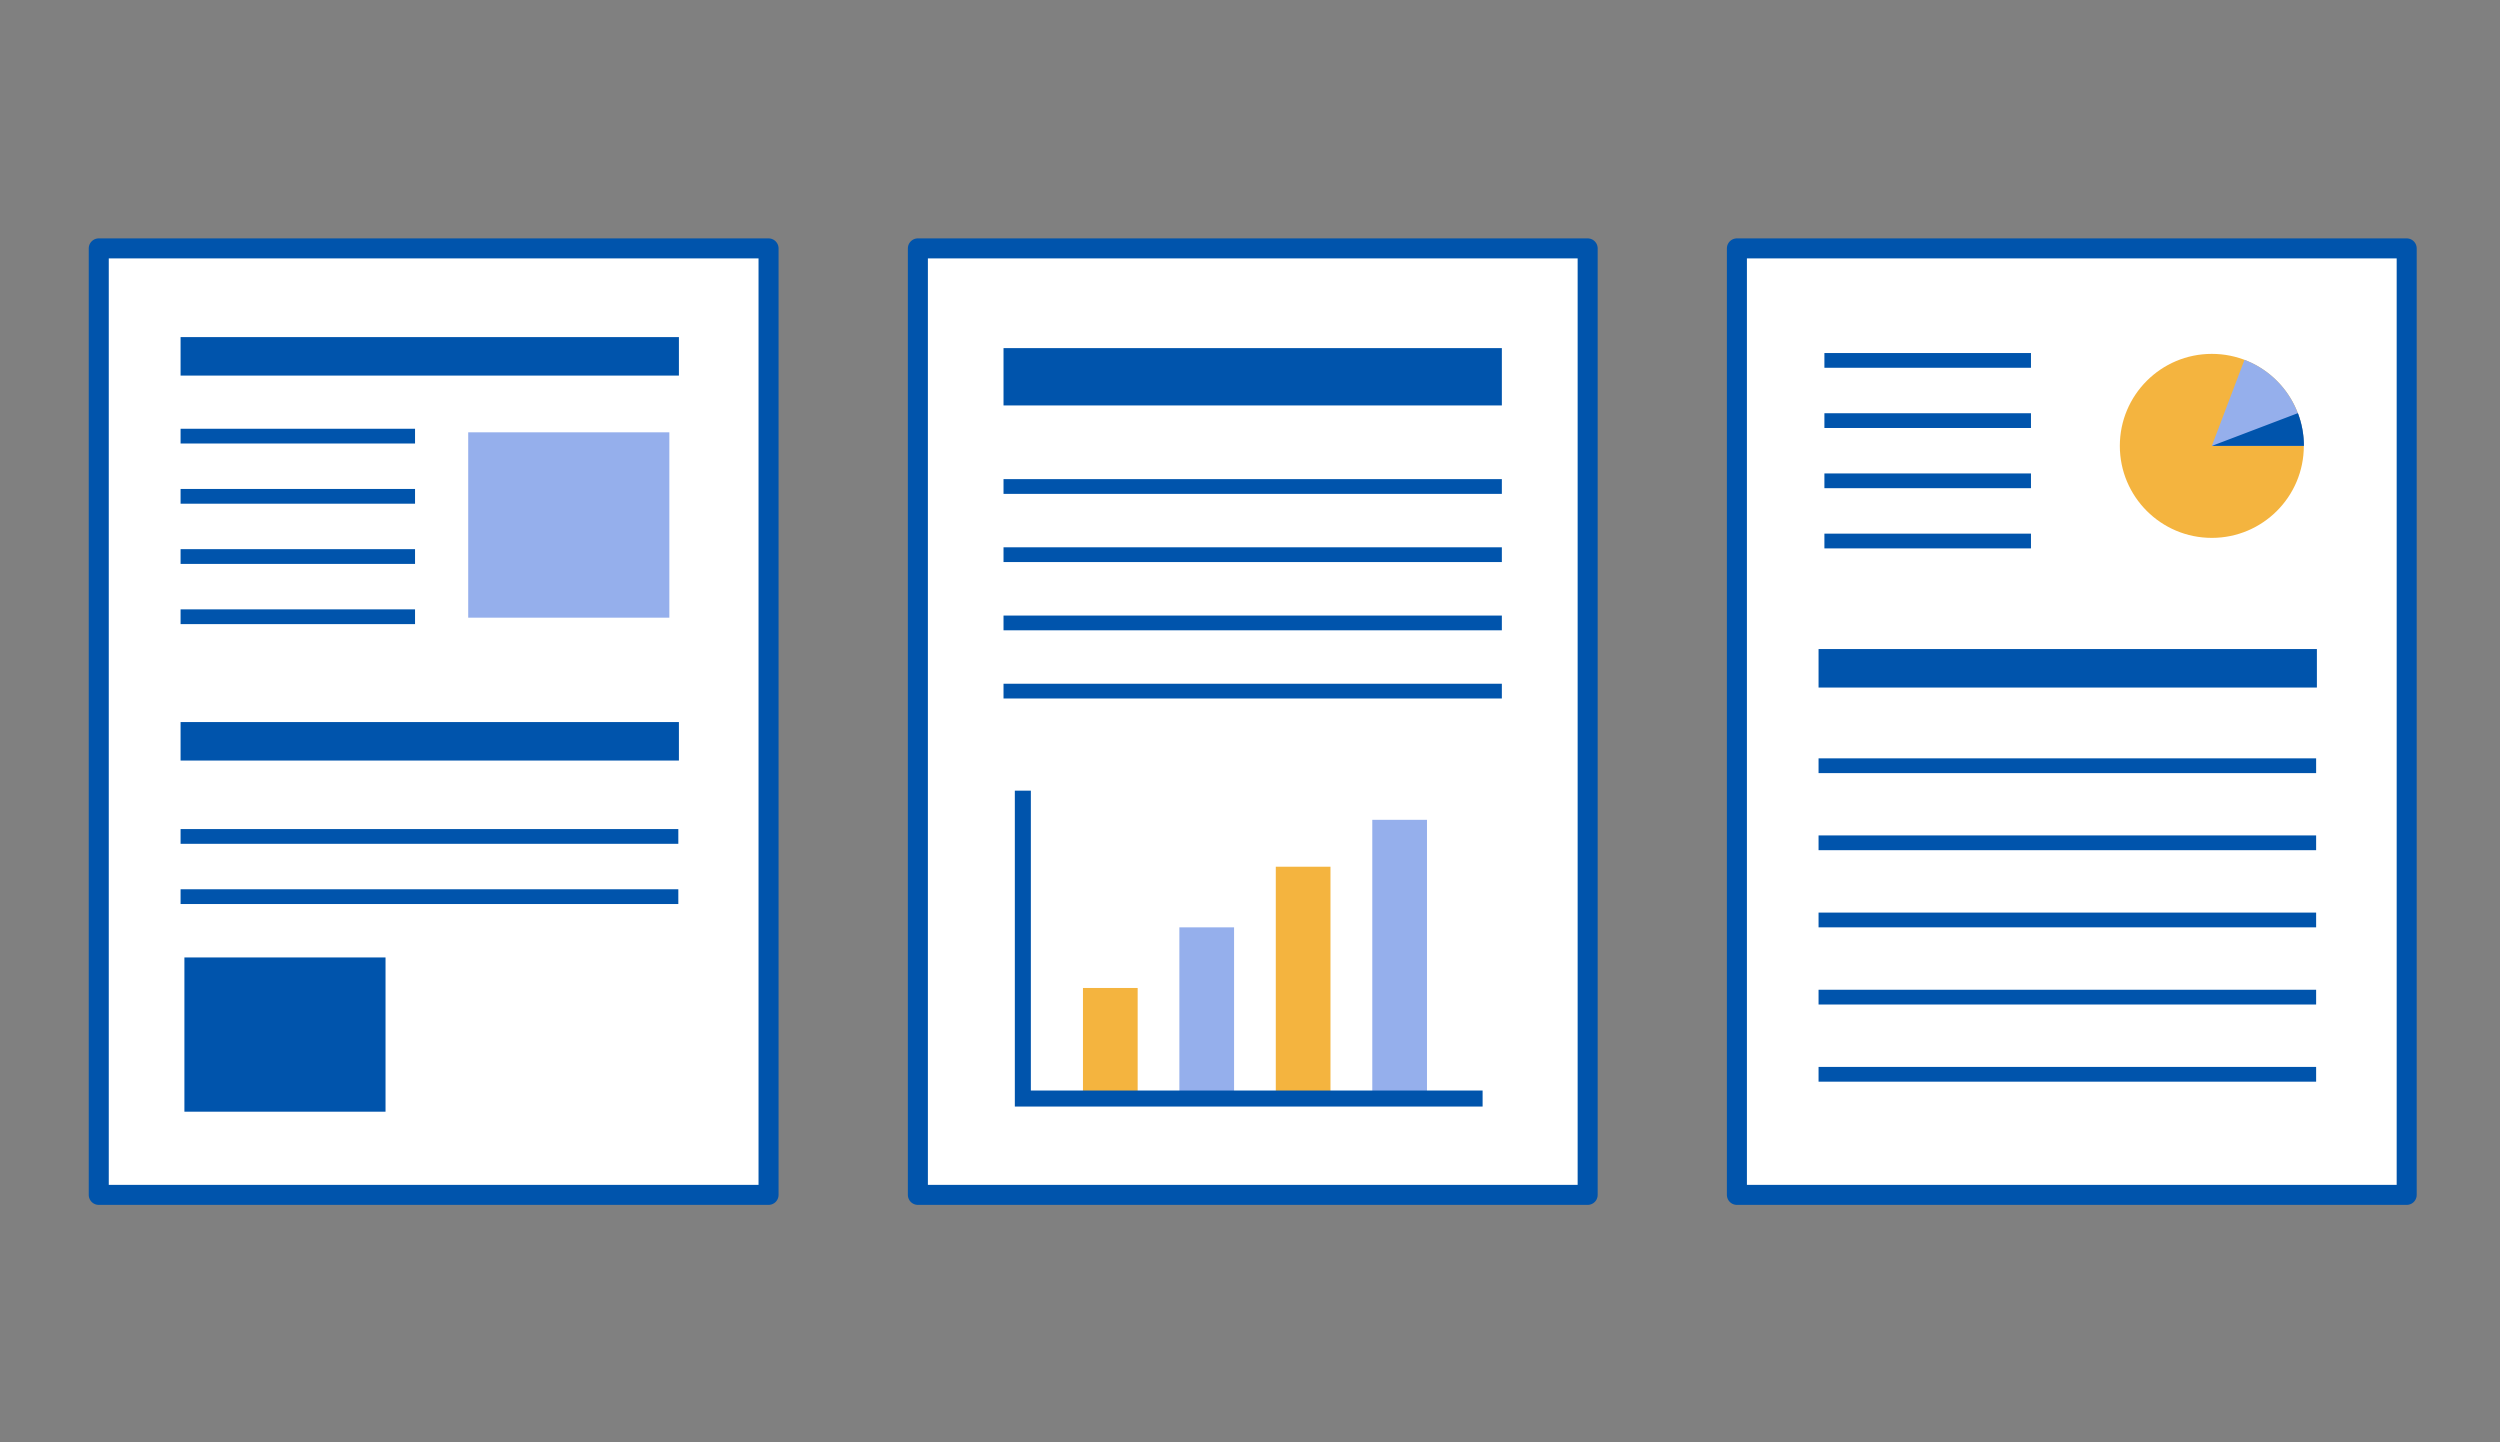
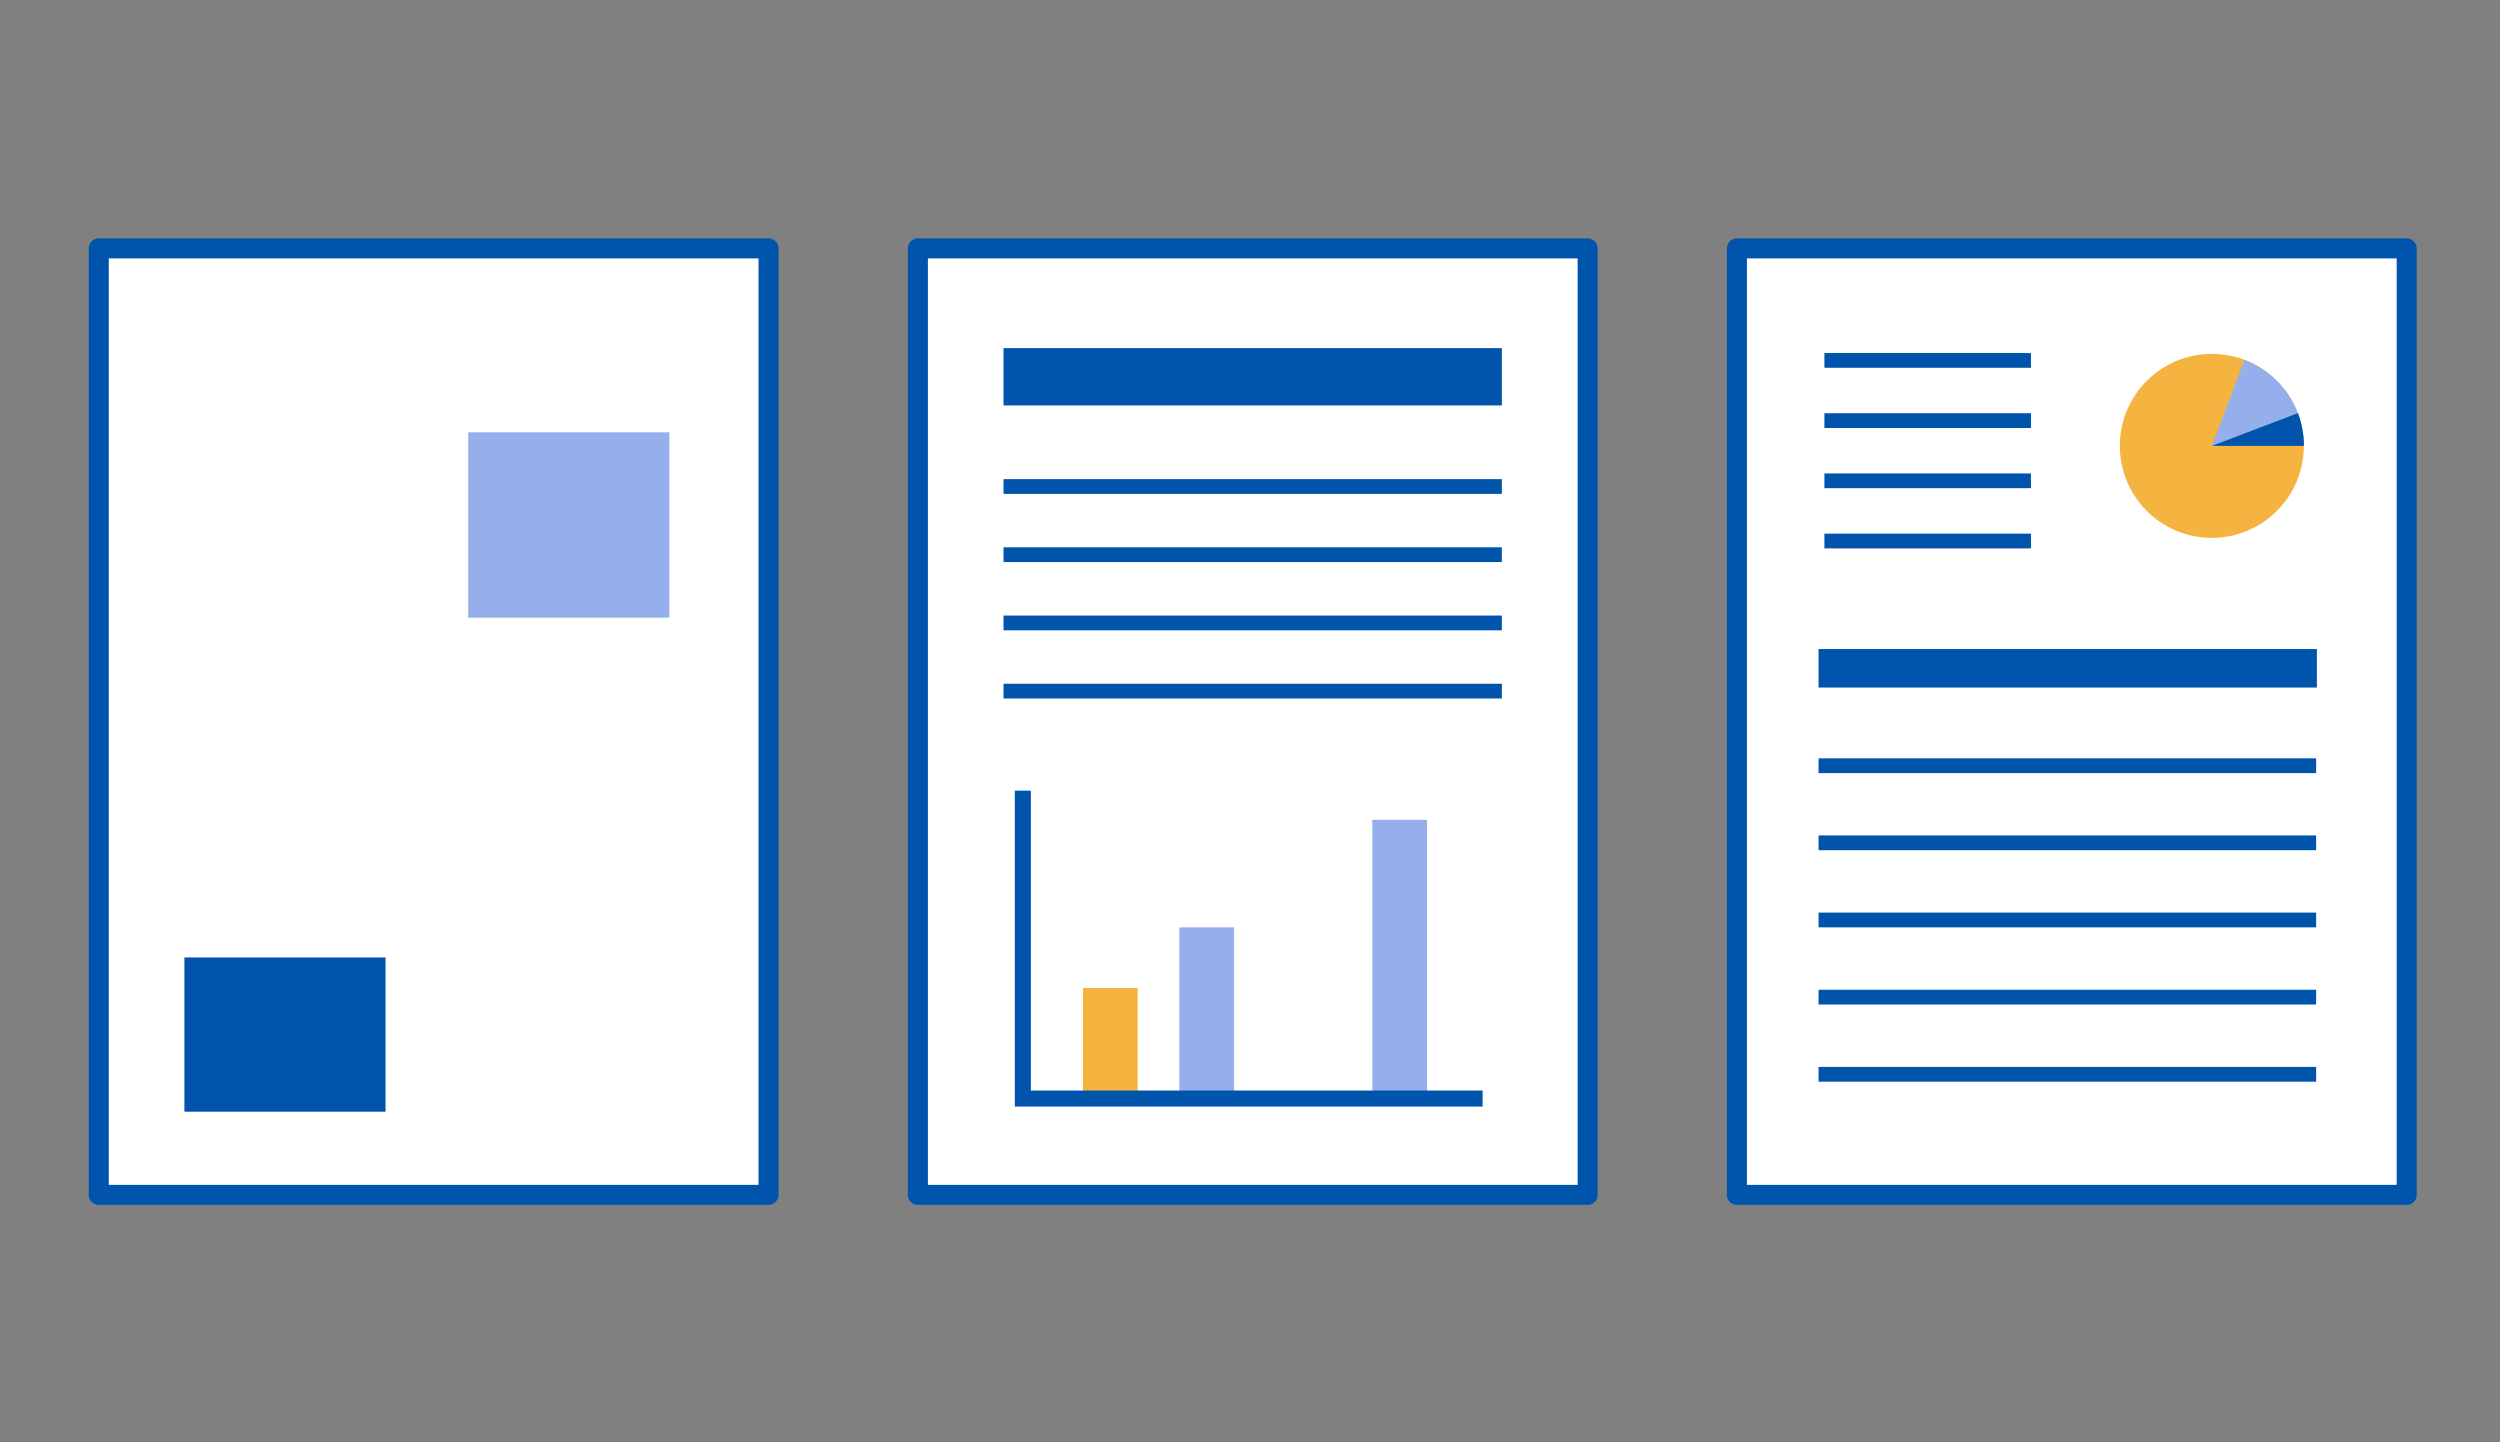
<svg xmlns="http://www.w3.org/2000/svg" fill="none" height="180" width="312">
  <rect width="100%" height="100%" fill="#808080" stroke="none" />
  <path d="m300.355 31h-83.59v118.12h83.59z" style="fill:#fff;stroke:#0054ac;stroke-width:2.5;stroke-miterlimit:10;stroke-linecap:round;stroke-linejoin:round" />
  <path d="m289.148 81.001h-62.192v4.805h62.192v-4.806zm-.095 13.641h-62.097v1.842h62.097zm0 9.619h-62.097v1.842h62.097zm0 9.63h-62.097v1.842h62.097zm0 9.63h-62.097v1.842h62.097zm0 9.63h-62.097v1.842h62.097zm-35.588-89.092h-25.779v1.84h25.779zm0 7.513h-25.779v1.841h25.779zm0 7.514h-25.779v1.84h25.779zm0 7.513h-25.779v1.841h25.779v-1.84z" fill="#0054ac" />
  <path d="m276.037 67.128c6.341 0 11.481-5.14 11.481-11.482 0-6.341-5.14-11.482-11.481-11.482-6.342 0-11.482 5.14-11.482 11.482 0 6.341 5.14 11.482 11.482 11.482z" fill="#f4b43f" />
  <path d="m280.111 44.905a11.485 11.485 0 0 1 7.407 10.741h-11.481z" fill="#95afec" />
  <path d="m287.529 55.646h-11.482l10.731-4.085a11.62 11.62 0 0 1 .751 4.085z" fill="#0054ac" />
  <path d="m95.915 31h-83.59v118.12h83.59z" style="fill:#fff;stroke:#0054ac;stroke-width:2.5;stroke-miterlimit:10;stroke-linecap:round;stroke-linejoin:round" />
-   <path d="m84.73 42.07h-62.194v4.803h62.192v-4.803zm0 48.043h-62.194v4.804h62.192v-4.804zm-32.933-36.604h-29.26v1.841h29.26zm0 7.513h-29.26v1.841h29.26v-1.84zm0 7.513h-29.26v1.842h29.26v-1.841zm32.858 34.933h-62.118v1.841h62.118zm0 7.513h-62.118v1.842h62.118zm-32.858-34.932h-29.26v1.841h29.26v-1.84z" fill="#0054ac" />
  <path d="m83.534 53.953h-25.102v23.133h25.102z" fill="#95afec" />
  <path d="m48.114 119.49h-25.1v19.249h25.1z" fill="#0054ac" />
  <path d="m198.14 31h-83.589v118.12h83.589z" style="fill:#fff;stroke:#0054ac;stroke-width:2.5;stroke-miterlimit:10;stroke-linecap:round;stroke-linejoin:round" />
  <path d="m187.431 43.445h-62.192v7.154h62.192zm0 24.858h-62.192v1.841h62.192zm0 8.519h-62.192v1.84h62.192zm0-17.028h-62.192v1.842h62.192zm0 25.536h-62.192v1.841h62.192z" fill="#0054ac" />
  <path d="m141.98 123.299h-6.826v13.704h6.826z" fill="#f4b43f" />
  <path d="m154.012 115.733h-6.826v21.27h6.826z" fill="#95afec" />
-   <path d="m166.044 108.166h-6.825v28.837h6.825z" fill="#f4b43f" />
  <path d="m178.087 102.314h-6.826v34.689h6.826z" fill="#95afec" />
  <path d="m127.651 98.674v38.424h57.378" stroke="#0054ac" stroke-miterlimit="10" stroke-width="2" />
</svg>